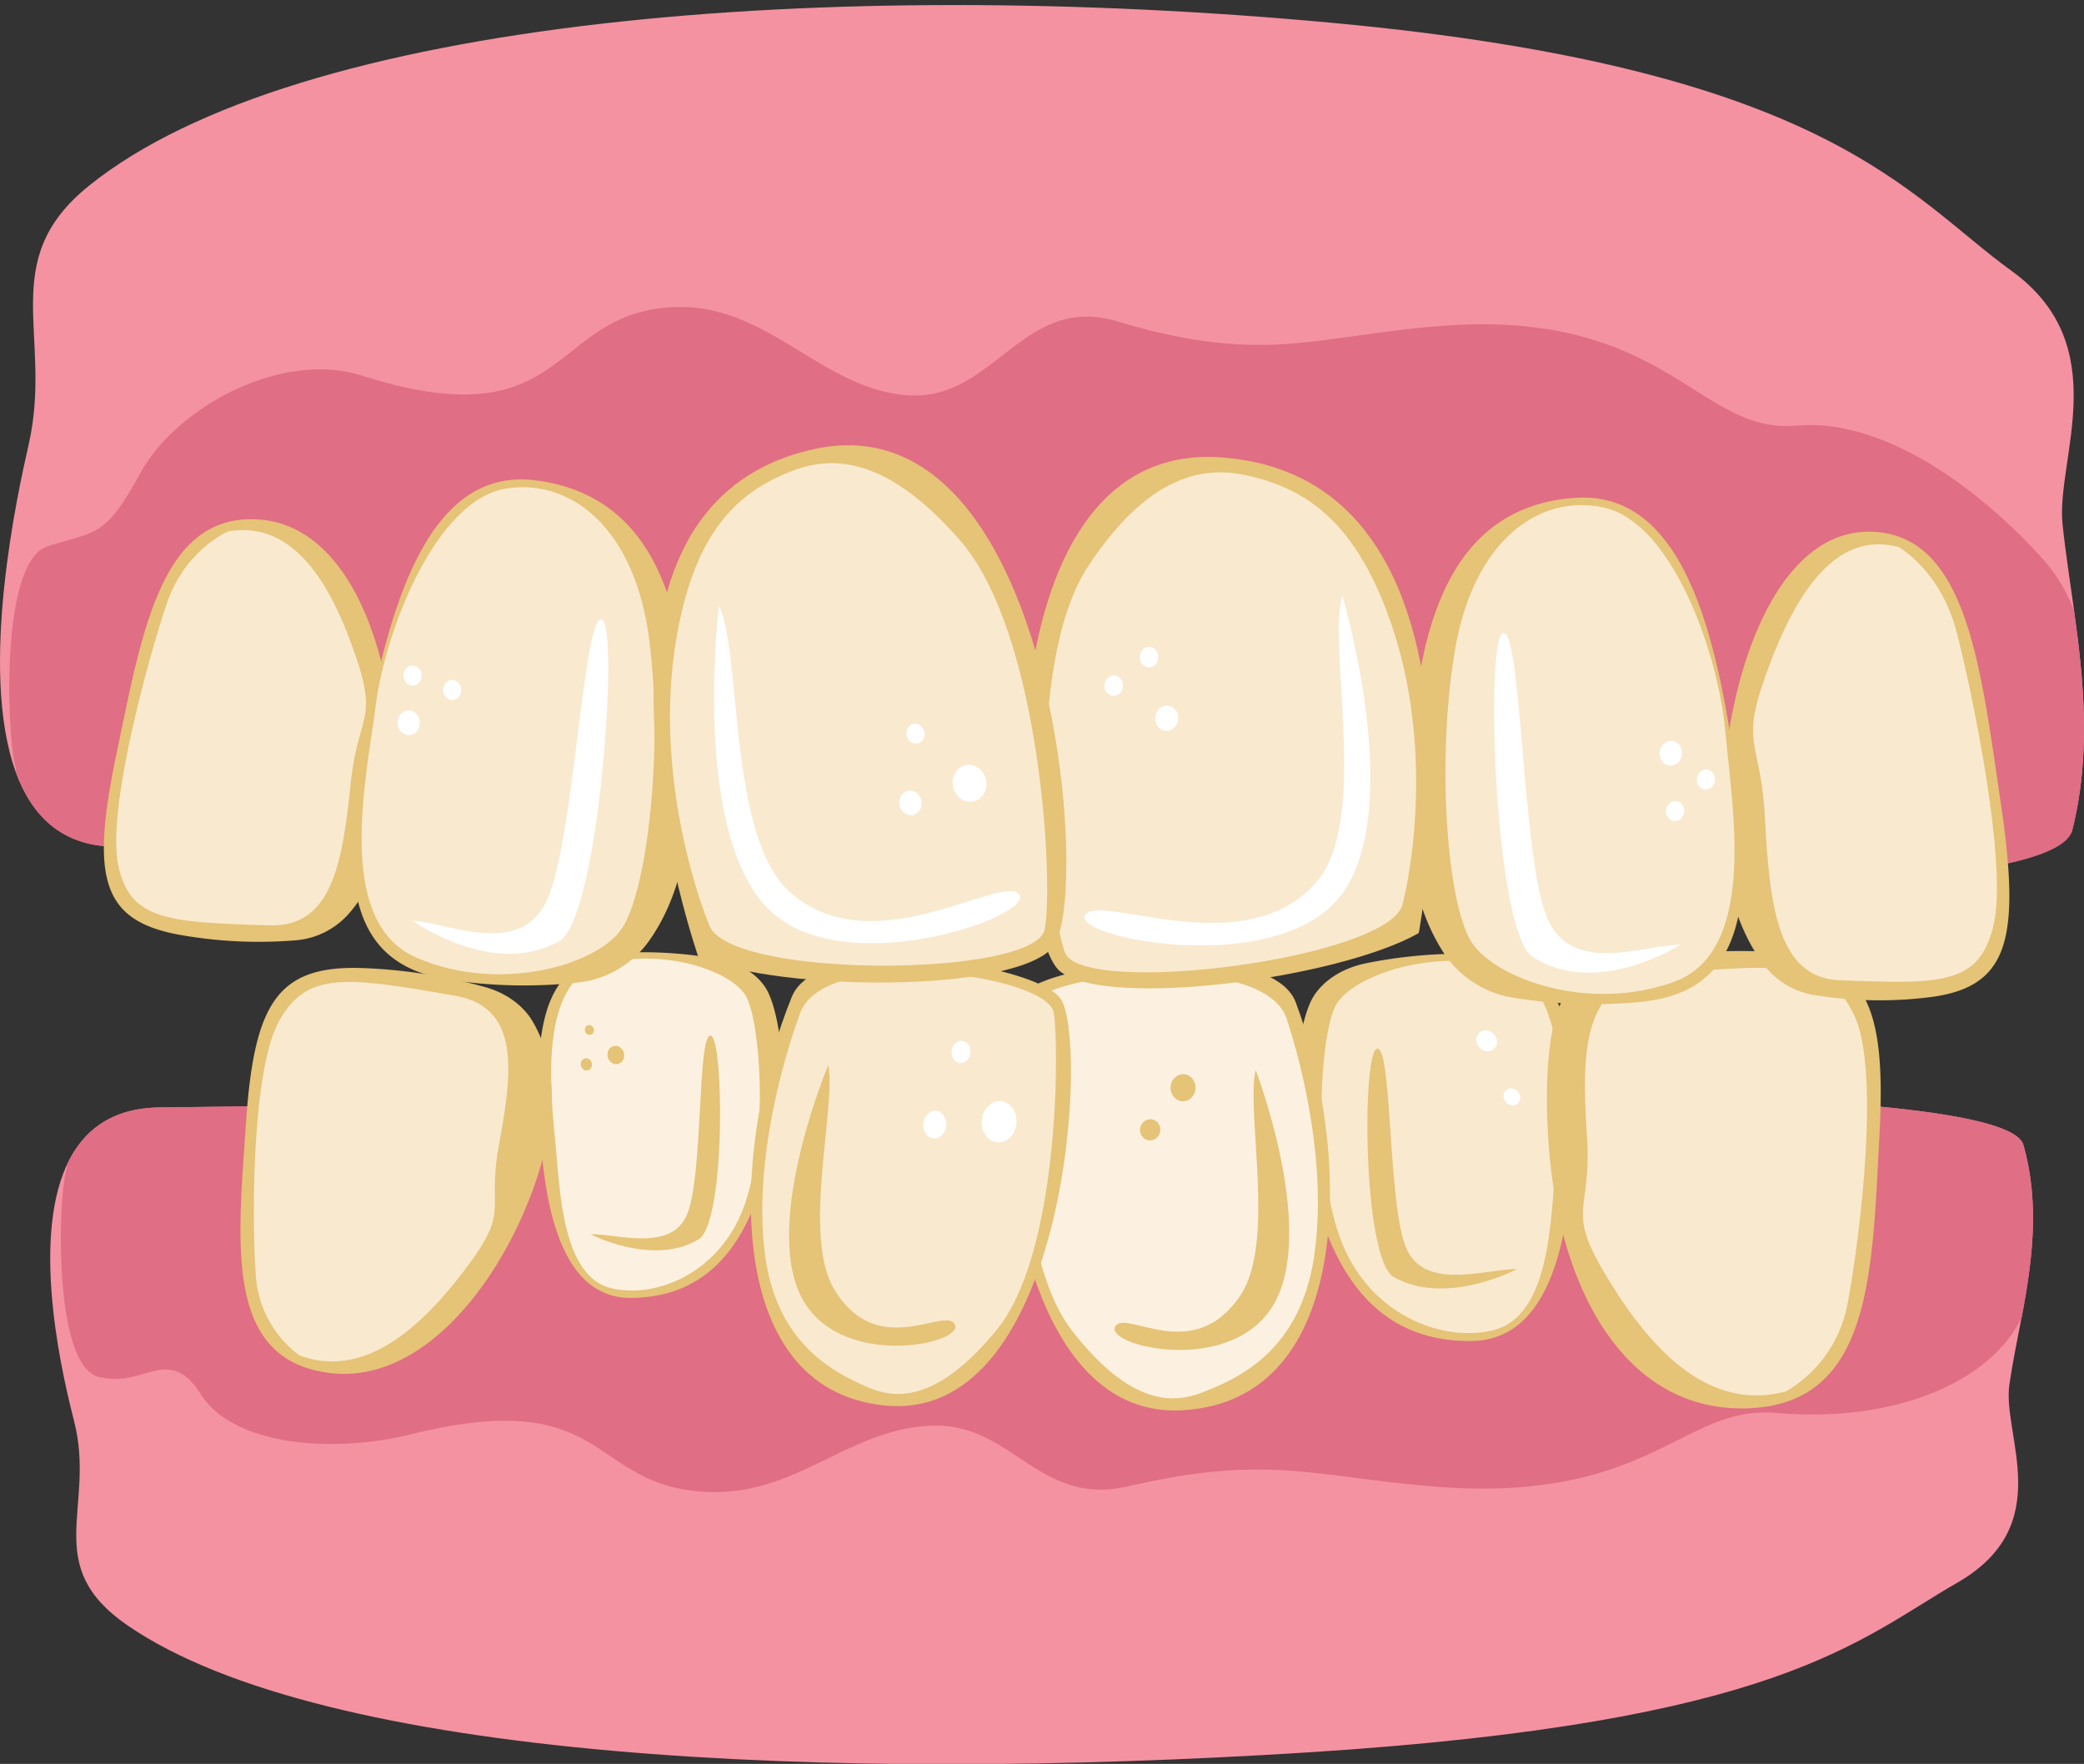
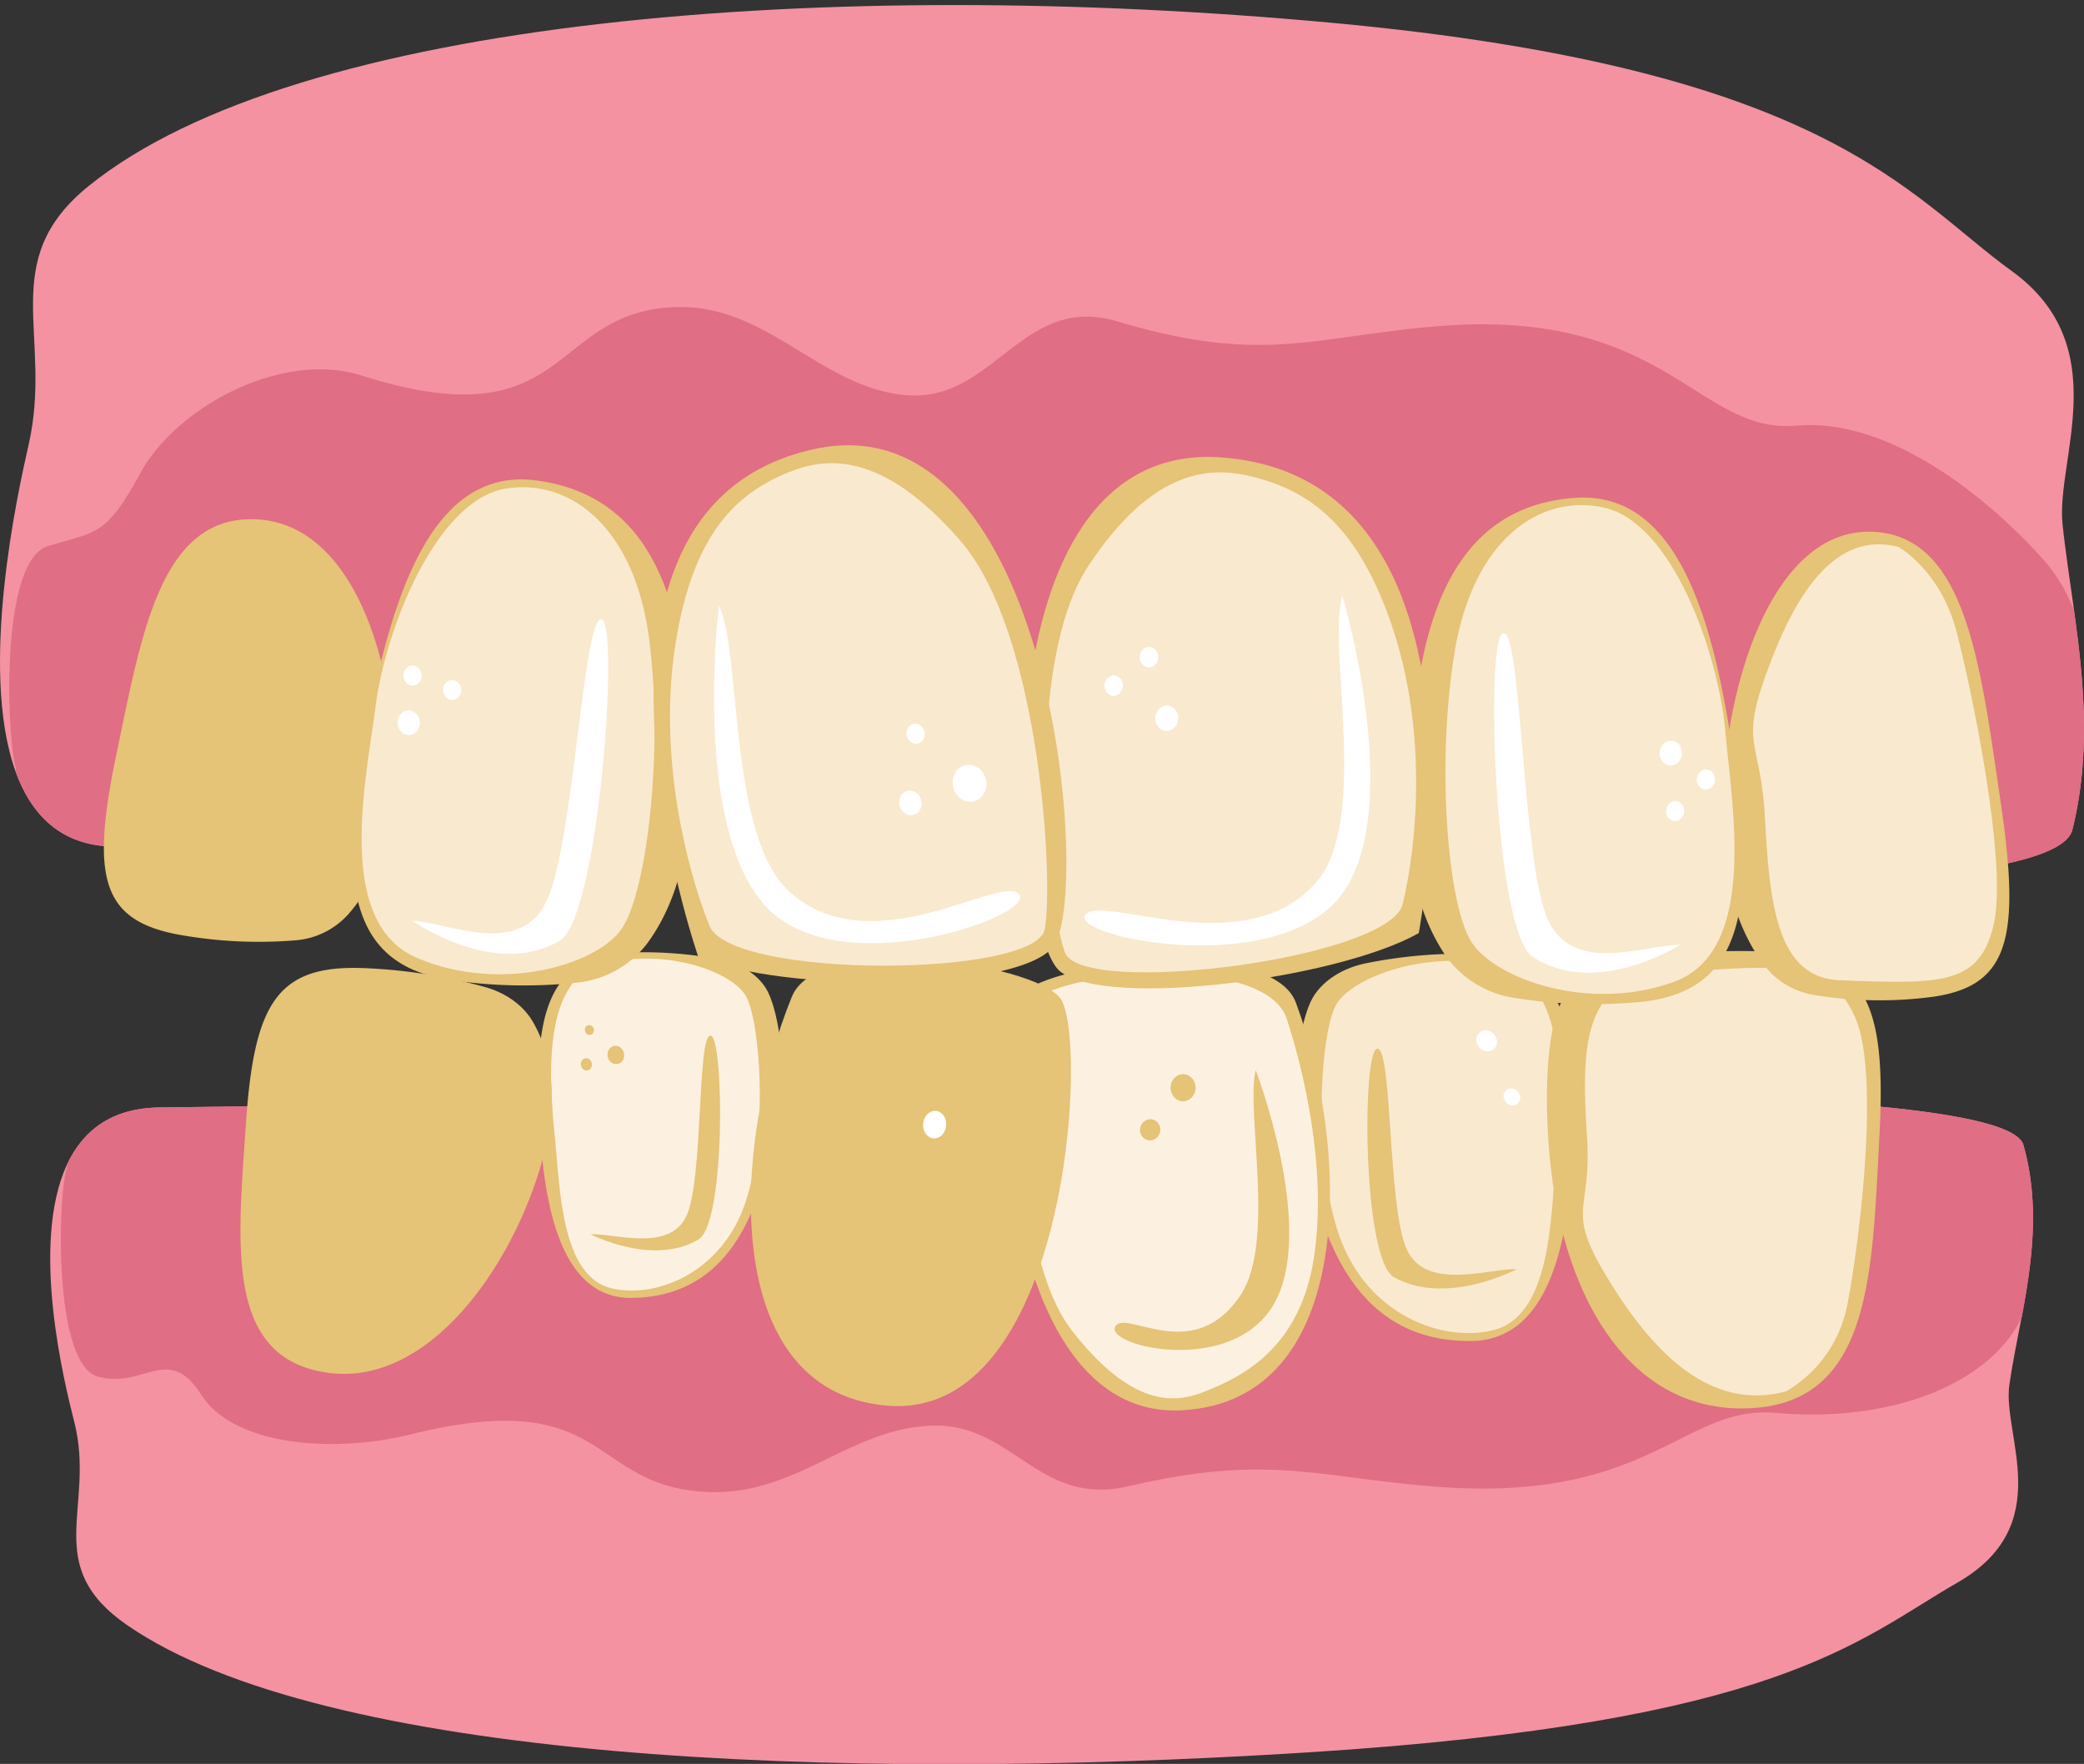
<svg xmlns="http://www.w3.org/2000/svg" viewBox="0 0 600 507.81">
  <rect x="0" y="0" width="600" height="507.81" fill="#333333" stroke="none" />
  <defs>
    <style>.cls-1{fill:#f492a1;}.cls-2{fill:#e06e84;}.cls-3{fill:#e5c377;}.cls-4{fill:#fcf1e0;}.cls-5{fill:#f9e9cf;}.cls-6{fill:#fff;}</style>
  </defs>
  <g id="Crowded_Teeth-2" data-name="Crowded Teeth">
    <path class="cls-1" d="M582.56,329.64c-6.89-24.54-329.91-13.19-536.64-10.81-14,.15-22.2,6.85-26.71,16.62-10.56,23-.63,62.89,2.17,73.89,6.25,24.66-9.82,41.27,15.31,58.58,56.49,38.85,202.43,45.24,339.67,36.59,136.07-8.58,158.3-32.28,187.15-48.86s12.9-42.46,15-57c.9-6.27,2.27-12.78,3.54-19.51C585,363.53,587.4,346.8,582.56,329.64Z" />
    <path class="cls-2" d="M582.56,329.64c-6.89-24.54-329.91-13.19-536.64-10.81-14,.15-22.2,6.85-26.71,16.62.07.42.1.65.1.65-2.57,6.46-4.26,56.6,8.91,60.22s20.24-9.66,29.67,5.15,38.06,17,60.38,11.46C176,398.69,169,427.88,203.5,429.51c25.67,1.21,40.51-17.94,64.31-19.06s30.9,23.5,57.08,17.43c39.71-9.21,53-2.88,87,0,63.12,5.35,72.36-23.47,99.37-21.12s49.12-4.54,61.66-15.69a37.53,37.53,0,0,0,9.19-11.89C585,363.53,587.4,346.8,582.56,329.64Z" />
    <path class="cls-3" d="M220.56,284.61c-2.64-4.29-7.62-7.37-13.61-8.47a119.85,119.85,0,0,0-26.46-1.91c-18.45.85-25.72,11.88-25.43,38s3.29,61.73,26.81,61.43c31.91-.4,38.65-32,42.58-55.86C226.51,305.3,223.76,289.81,220.56,284.61Z" />
    <path class="cls-4" d="M176.06,370.89c13,3.07,31.86-4.59,38.57-24.76s4.17-52.78,0-59.59-22.83-13.76-41.33-9-14.76,37.31-13.37,51.8C161.26,343,161.83,367.53,176.06,370.89Z" />
    <path class="cls-3" d="M170,355.33c7.16-.3,23,5.31,27.75-5.53s2.95-51.9,6.83-51.66,4.4,54-3.47,58.68C188,364.67,170,355.33,170,355.33Z" />
    <ellipse class="cls-3" cx="169.7" cy="296.52" rx="1.3" ry="1.43" transform="translate(-57.73 41.57) rotate(-11.95)" />
    <ellipse class="cls-3" cx="168.83" cy="306.41" rx="1.6" ry="1.77" transform="translate(-59.79 41.61) rotate(-11.95)" />
    <ellipse class="cls-3" cx="177.31" cy="303.71" rx="2.4" ry="2.65" transform="translate(-59.05 43.3) rotate(-11.95)" />
    <path class="cls-3" d="M153.46,294.24c-2.77-4.8-7.78-8.4-13.86-10.09a153.07,153.07,0,0,0-35.95-5.48c-24-.6-30.55,10.52-32.85,44.9s-6.35,67.64,23.76,71.66S149.44,361.8,157,330.79C161.26,313.12,157.49,301.21,153.46,294.24Z" />
-     <path class="cls-5" d="M86.22,390.22c14.4,5.26,29.23-1.39,45.48-21.94s8.16-17.94,11.94-38.62,6.47-39.64-12.6-43c-31.18-5.41-42.5-7.11-50.54,7s-8,57.29-6.87,73.22A31.15,31.15,0,0,0,86.22,390.22Z" />
    <path class="cls-3" d="M378.06,287.05c2.95-4.86,8.57-8.41,15.39-9.77a138.63,138.63,0,0,1,30.16-2.68c21.05.57,29.5,12.8,29.55,42s-2.88,69.32-29.7,69.47c-36.41.21-44.55-35.16-49.37-61.8C371.56,310.39,374.48,293,378.06,287.05Z" />
    <path class="cls-5" d="M430,382.93c-14.78,3.71-36.41-4.49-44.35-27s-5.5-59.12-.87-66.85,25.85-15.9,47-11,17.36,41.55,16,57.83C446.52,351.3,446.22,378.87,430,382.93Z" />
    <path class="cls-3" d="M436.76,365.36c-8.16-.19-26.17,6.42-31.73-5.64s-4.1-58.16-8.52-57.81-4.25,60.63,4.79,65.75C416.35,376.2,436.76,365.36,436.76,365.36Z" />
    <ellipse class="cls-6" cx="435.29" cy="315.82" rx="2.31" ry="2.56" transform="translate(-100.27 364.8) rotate(-41.19)" />
    <ellipse class="cls-6" cx="428.03" cy="299.67" rx="2.85" ry="3.15" transform="translate(-91.43 356.02) rotate(-41.19)" />
    <path class="cls-3" d="M373.08,288.61c-7.08-19-70.24-12.18-79.27-2.17S286,409.22,340.51,406C390.59,403.13,388.84,330.82,373.08,288.61Z" />
    <path class="cls-4" d="M370.45,293.28c-6.63-20.11-72.92-13.58-75-2.38s-4.17,69.76,13.11,92.08,29.71,20.91,37.47,17.95c11.43-4.36,28.17-12.58,32.24-38.75C382.27,336.33,375.09,307.39,370.45,293.28Z" />
    <path class="cls-3" d="M361.52,308.06c-2.87,11.95,5.81,49.44-4.32,64.74-13.75,20.74-33.51,3.58-36.16,9.22s34.56,14.45,46.14-7.34S361.52,308.06,361.52,308.06Z" />
    <ellipse class="cls-3" cx="331.15" cy="325.28" rx="3.06" ry="2.92" transform="translate(-53.54 585.05) rotate(-78.52)" />
    <ellipse class="cls-3" cx="340.6" cy="313.13" rx="3.9" ry="3.6" transform="translate(21.41 648.06) rotate(-88.97)" />
    <path class="cls-3" d="M450.58,286.84c3.84-5.11,10.05-8.69,17.25-10A182,182,0,0,1,509.7,274c27.5,1.54,33.5,14.61,31.39,53.33S539,403.68,504,405.41s-53-32.13-57.3-67.56C444.24,317.65,445,294.28,450.58,286.84Z" />
    <path class="cls-5" d="M514.24,400.57c-17.19,4.56-33.25-4.26-49-28.77s-6.84-20.85-8.32-44.37-1.93-45,20.34-46.94c36.41-3.19,49.59-4.06,56.86,12.44s1.18,64.91-2.25,82.66A37,37,0,0,1,514.24,400.57Z" />
    <path class="cls-3" d="M228,286.91c7.64-18.65,68.79-9.89,77.18.35s2.77,122.27-50.11,117.4C206.47,400.18,211,328.37,228,286.91Z" />
-     <path class="cls-5" d="M230.37,291.64c7.23-19.78,71.44-11.2,73.05,0s1.32,69.47-16.37,91.11-29.72,19.85-37.14,16.66C239,394.71,223,386,220.08,359.87,217.18,334.05,225.3,305.52,230.37,291.64Z" />
    <path class="cls-3" d="M238.47,306.61c2.32,12-7.59,49,1.66,64.48,12.55,21.05,32.45,4.62,34.8,10.31s-34.17,13.27-44.58-8.75S238.47,306.61,238.47,306.61Z" />
-     <ellipse class="cls-6" cx="276.66" cy="302.82" rx="3.22" ry="2.71" transform="translate(-51.48 548.92) rotate(-84.45)" />
    <ellipse class="cls-6" cx="269.07" cy="323.75" rx="3.97" ry="3.33" transform="translate(-79.16 560.27) rotate(-84.45)" />
-     <ellipse class="cls-6" cx="287.65" cy="322.93" rx="5.96" ry="5" transform="translate(-61.57 578.02) rotate(-84.45)" />
    <path class="cls-1" d="M596.65,238.89c-7.74,31.17-347.12,11.32-564.43,4.83C17.5,243.29,9,234.62,4.48,222.1c-10.64-29.5.6-80.18,3.78-94.15,7.07-31.33-9.5-52.77,17.28-74.42C85.71,5,239.27-6.76,383.39,6.56,526.28,19.77,549.17,56.34,579.16,78s12.71,54.35,14.66,72.87c.83,8,2.14,16.31,3.33,24.91C599.9,195.74,602.09,217.11,596.65,238.89Z" />
    <path class="cls-2" d="M596.65,238.89c-7.74,31.17-347.12,11.32-564.43,4.83C17.5,243.29,9,234.62,4.48,222.1c.08-.54.12-.84.12-.84C2,213-.19,161.65,13.73,157.26s16.49-2.36,26.7-21.08,40.36-35.44,63.72-28.05c60.37,19.12,53.61-18.2,89.94-19.71,27-1.11,42.22,23.55,67.22,25.37s33-29.44,60.37-21.26c41.57,12.4,55.67,4.55,91.45,1.45,66.47-5.77,75.6,31.11,104,28.57s57.61,23.45,70.56,37.88a47.72,47.72,0,0,1,9.42,15.3C599.9,195.74,602.09,217.11,596.65,238.89Z" />
    <path class="cls-3" d="M186.31,271.64a29.12,29.12,0,0,1-20.68,11.3,144.27,144.27,0,0,1-36.57-.9C104.12,278,97,259.58,104,218.65s18-84.31,50-80.38c43.41,5.34,45,55,44.38,93C198,251.13,192,263.94,186.31,271.64Z" />
    <path class="cls-3" d="M100.12,263.38a22.81,22.81,0,0,1-15.29,7.35,129.32,129.32,0,0,1-34-1.77C29.07,264.7,26.18,252.15,33.54,217s12.84-69.49,41.13-67.43,40.37,44.85,38.66,77.65C112.35,245.93,105.68,257.17,100.12,263.38Z" />
-     <path class="cls-5" d="M65.77,152.94c14.44-2.37,26,7.35,35,31.36s2.43,19.75.18,41.37-5,41.28-23.17,40.74c-29.64-.87-40.33-1.45-43.73-17.26s8.55-59.38,13.9-75.23S65.77,152.94,65.77,152.94Z" />
    <path class="cls-5" d="M145.78,140.63c18.49-2.91,37.14,11.26,41.2,43.94s-.86,73.07-8.23,83.17-34.61,18.25-58.63,8.07-14.65-51.59-11.93-72.88C111,181.28,125.53,143.81,145.78,140.63Z" />
    <path class="cls-6" d="M118.74,265.08c9.82.31,30.81,10.91,38.65-5.74s10.5-81.85,15.78-81-.71,85.93-12.06,92.53C142.22,281.83,118.74,265.08,118.74,265.08Z" />
    <path class="cls-3" d="M507.42,277.22a22.93,22.93,0,0,0,15,9.25,116.94,116.94,0,0,0,34,.51c22-3.13,25.4-16.82,19.56-56.25s-9.84-77.87-38.2-77.65-42.27,46.72-42,83.16C496,257,502.13,269.94,507.42,277.22Z" />
    <path class="cls-5" d="M546.51,157.44c-14.33-3.67-26.31,6.24-36.37,32.17s-3.29,21.69-2,45.79,3.26,46.08,21.4,46.8c29.65,1.18,40.36,1.32,44.44-15.94s-6-66.36-10.65-84.3S546.51,157.44,546.51,157.44Z" />
    <path class="cls-3" d="M416.05,274.91a29.66,29.66,0,0,0,20.2,12.41,143.54,143.54,0,0,0,36.52,1.08c25.05-2.7,32.88-20.72,27.52-62s-14.71-85.28-46.77-83.08c-43.53,3-47.08,52.54-47.91,90.58C405.17,253.76,410.69,266.9,416.05,274.91Z" />
    <path class="cls-5" d="M461.61,146.08c-18.35-3.91-37.51,9.25-42.83,41.72s-2,73.12,5,83.61,33.82,20.13,58.19,11.25,16.63-50.8,14.75-72.24C494.77,188.61,481.69,150.36,461.61,146.08Z" />
    <path class="cls-6" d="M483.73,272c-9.81-.23-31.17,9.24-38.34-7.83s-7.28-82.43-12.58-81.91-2.65,86,8.42,93.19C459.65,287.47,483.73,272,483.73,272Z" />
    <ellipse class="cls-6" cx="491.12" cy="224.42" rx="2.89" ry="2.62" transform="translate(216.63 689.41) rotate(-84)" />
    <ellipse class="cls-6" cx="482.25" cy="233.49" rx="2.89" ry="2.62" transform="translate(199.66 688.7) rotate(-84)" />
    <ellipse class="cls-6" cx="481.01" cy="216.8" rx="3.56" ry="3.22" transform="translate(215.15 672.54) rotate(-84)" />
    <ellipse class="cls-6" cx="118.77" cy="194.51" rx="2.62" ry="2.89" transform="translate(-7.67 4.89) rotate(-2.29)" />
    <ellipse class="cls-6" cx="130.17" cy="198.65" rx="2.62" ry="2.89" transform="translate(-7.82 5.35) rotate(-2.29)" />
    <ellipse class="cls-6" cx="117.66" cy="208.08" rx="3.22" ry="3.56" transform="translate(-8.21 4.86) rotate(-2.29)" />
    <path class="cls-3" d="M408.47,268.63c-22.86,13-89.35,21.89-103.22,11.06s-25.8-153.32,46.4-148C433.51,137.63,408.47,268.63,408.47,268.63Z" />
    <path class="cls-5" d="M403.85,260.27c-3.75,15.75-92.4,27-97.26,13.93s-12.15-82.64,6.75-111.28,35.71-28.44,46.58-25.85c16,3.81,30.75,12.94,41,43.59C411,210.92,408,243,403.85,260.27Z" />
    <path class="cls-6" d="M386.48,171.54c-4.45,14.15,7.82,64.4-7.33,82.21-20.55,24.15-62.75,3.09-66.74,9.72s57.08,18.68,74.49-6.83S386.48,171.54,386.48,171.54Z" />
    <ellipse class="cls-6" cx="320.63" cy="197.39" rx="2.95" ry="2.67" transform="translate(107.39 507.7) rotate(-87.12)" />
    <ellipse class="cls-6" cx="330.8" cy="189.19" rx="2.95" ry="2.67" transform="translate(125.24 510.07) rotate(-87.12)" />
    <ellipse class="cls-6" cx="335.9" cy="206.77" rx="3.64" ry="3.3" transform="translate(112.52 531.86) rotate(-87.12)" />
    <path class="cls-3" d="M201.08,275.57c24.23,10.1,90.14,10.18,101.87-2.64s.73-158.68-68.47-143.66C156,146.29,201.08,275.57,201.08,275.57Z" />
    <path class="cls-5" d="M204.23,266.48c6.13,15.44,93.91,14.95,96.55,1.07s-1.31-85.29-24.18-111.75-39.15-24-49.28-19.94c-14.93,6-27.78,17.23-32.86,49.63C189.44,217.48,197.52,249.58,204.23,266.48Z" />
    <path class="cls-6" d="M207,174.32c6.56,13.73,2.63,66.25,20.15,82.25,23.76,21.7,61.35-5.27,66.28.9S241,284,220.1,260.54,207,174.32,207,174.32Z" />
    <ellipse class="cls-6" cx="263.61" cy="211.19" rx="2.62" ry="2.89" transform="translate(-39.91 62.98) rotate(-12.67)" />
    <ellipse class="cls-6" cx="262.12" cy="231.15" rx="3.22" ry="3.56" transform="translate(-44.32 63.13) rotate(-12.67)" />
    <ellipse class="cls-6" cx="279.14" cy="225.49" rx="4.84" ry="5.34" transform="translate(-42.67 66.73) rotate(-12.67)" />
  </g>
</svg>